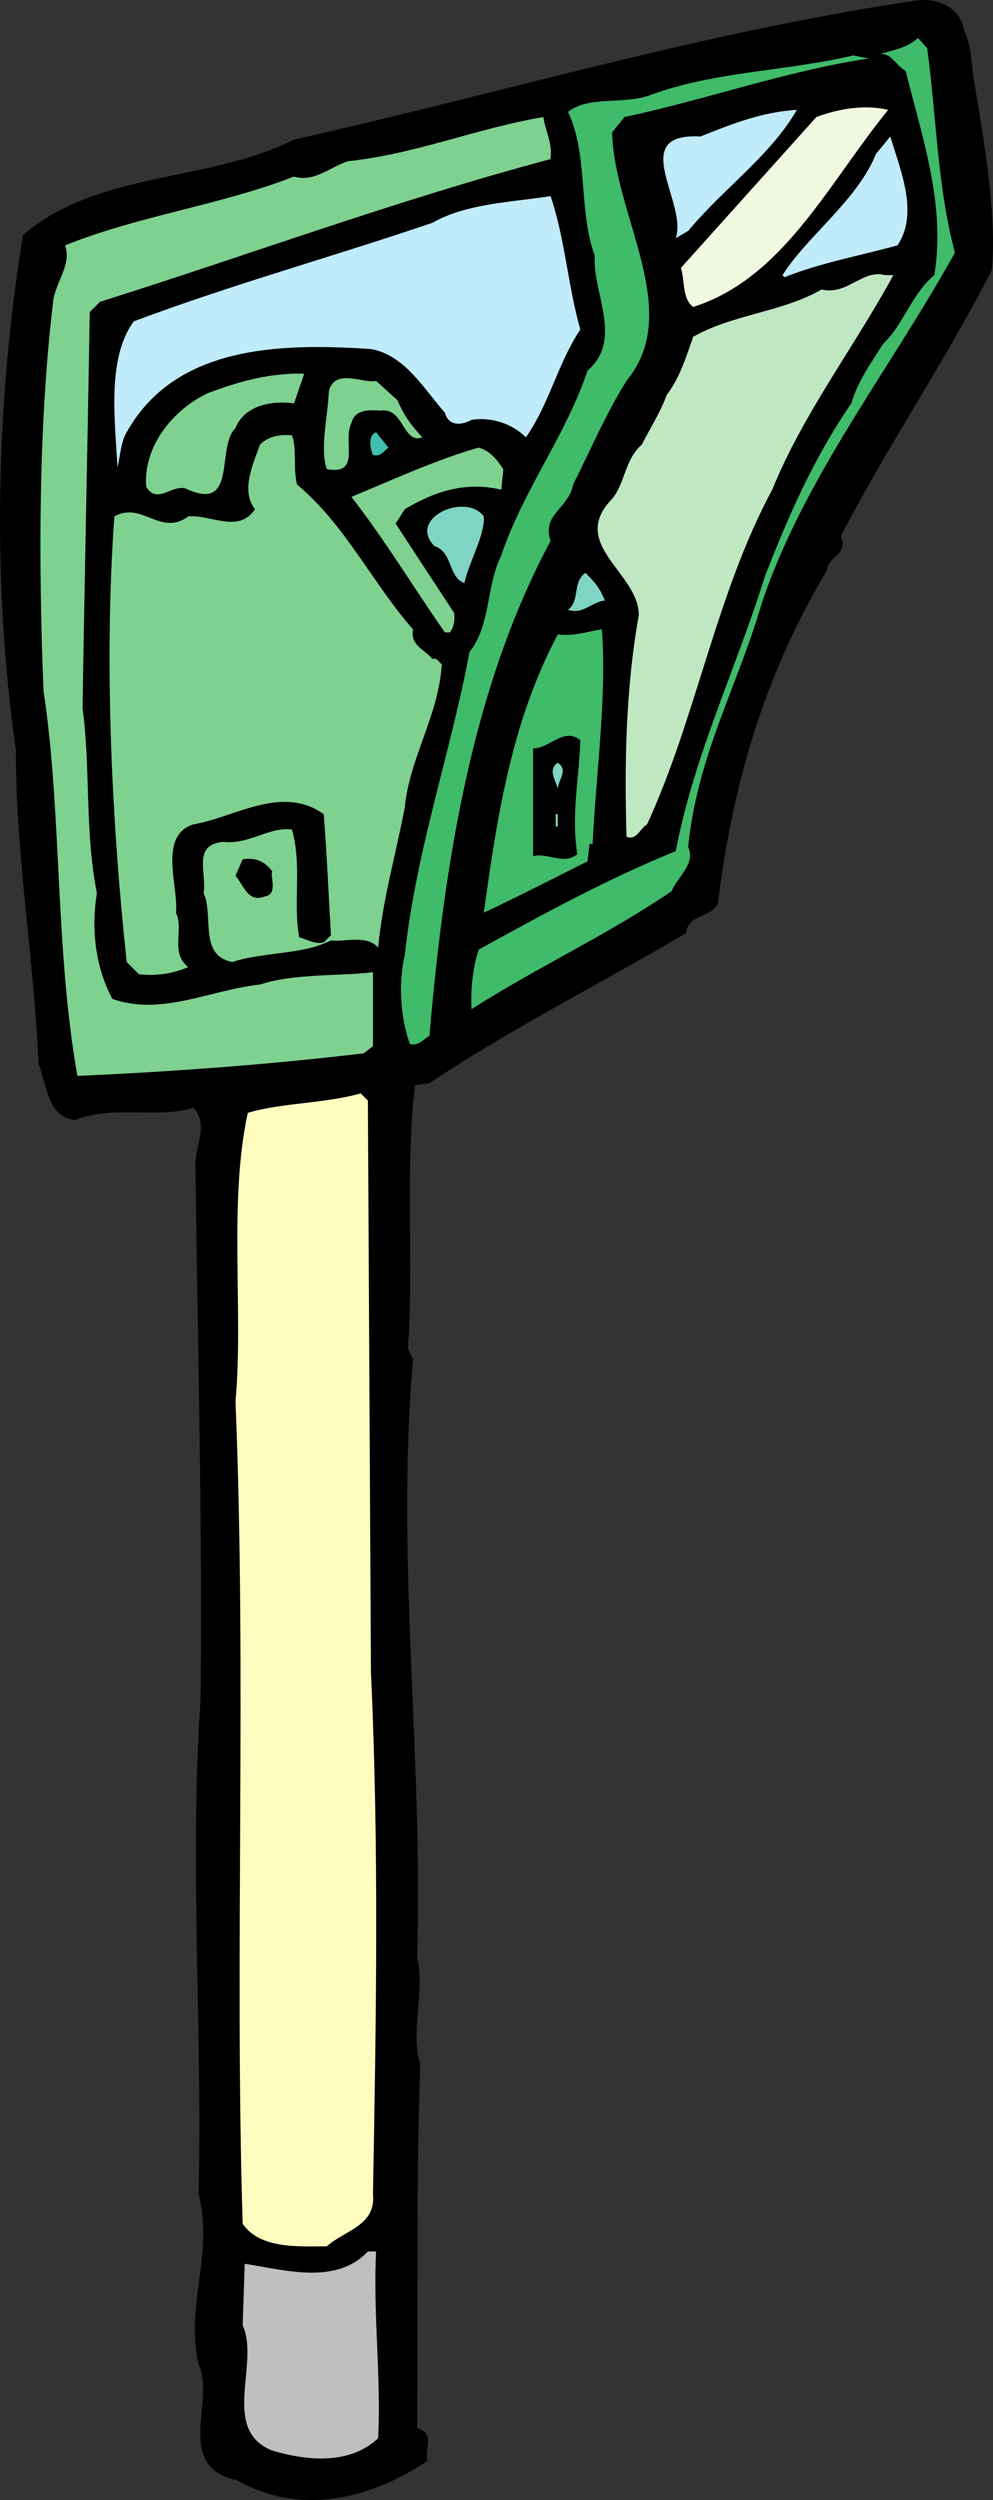
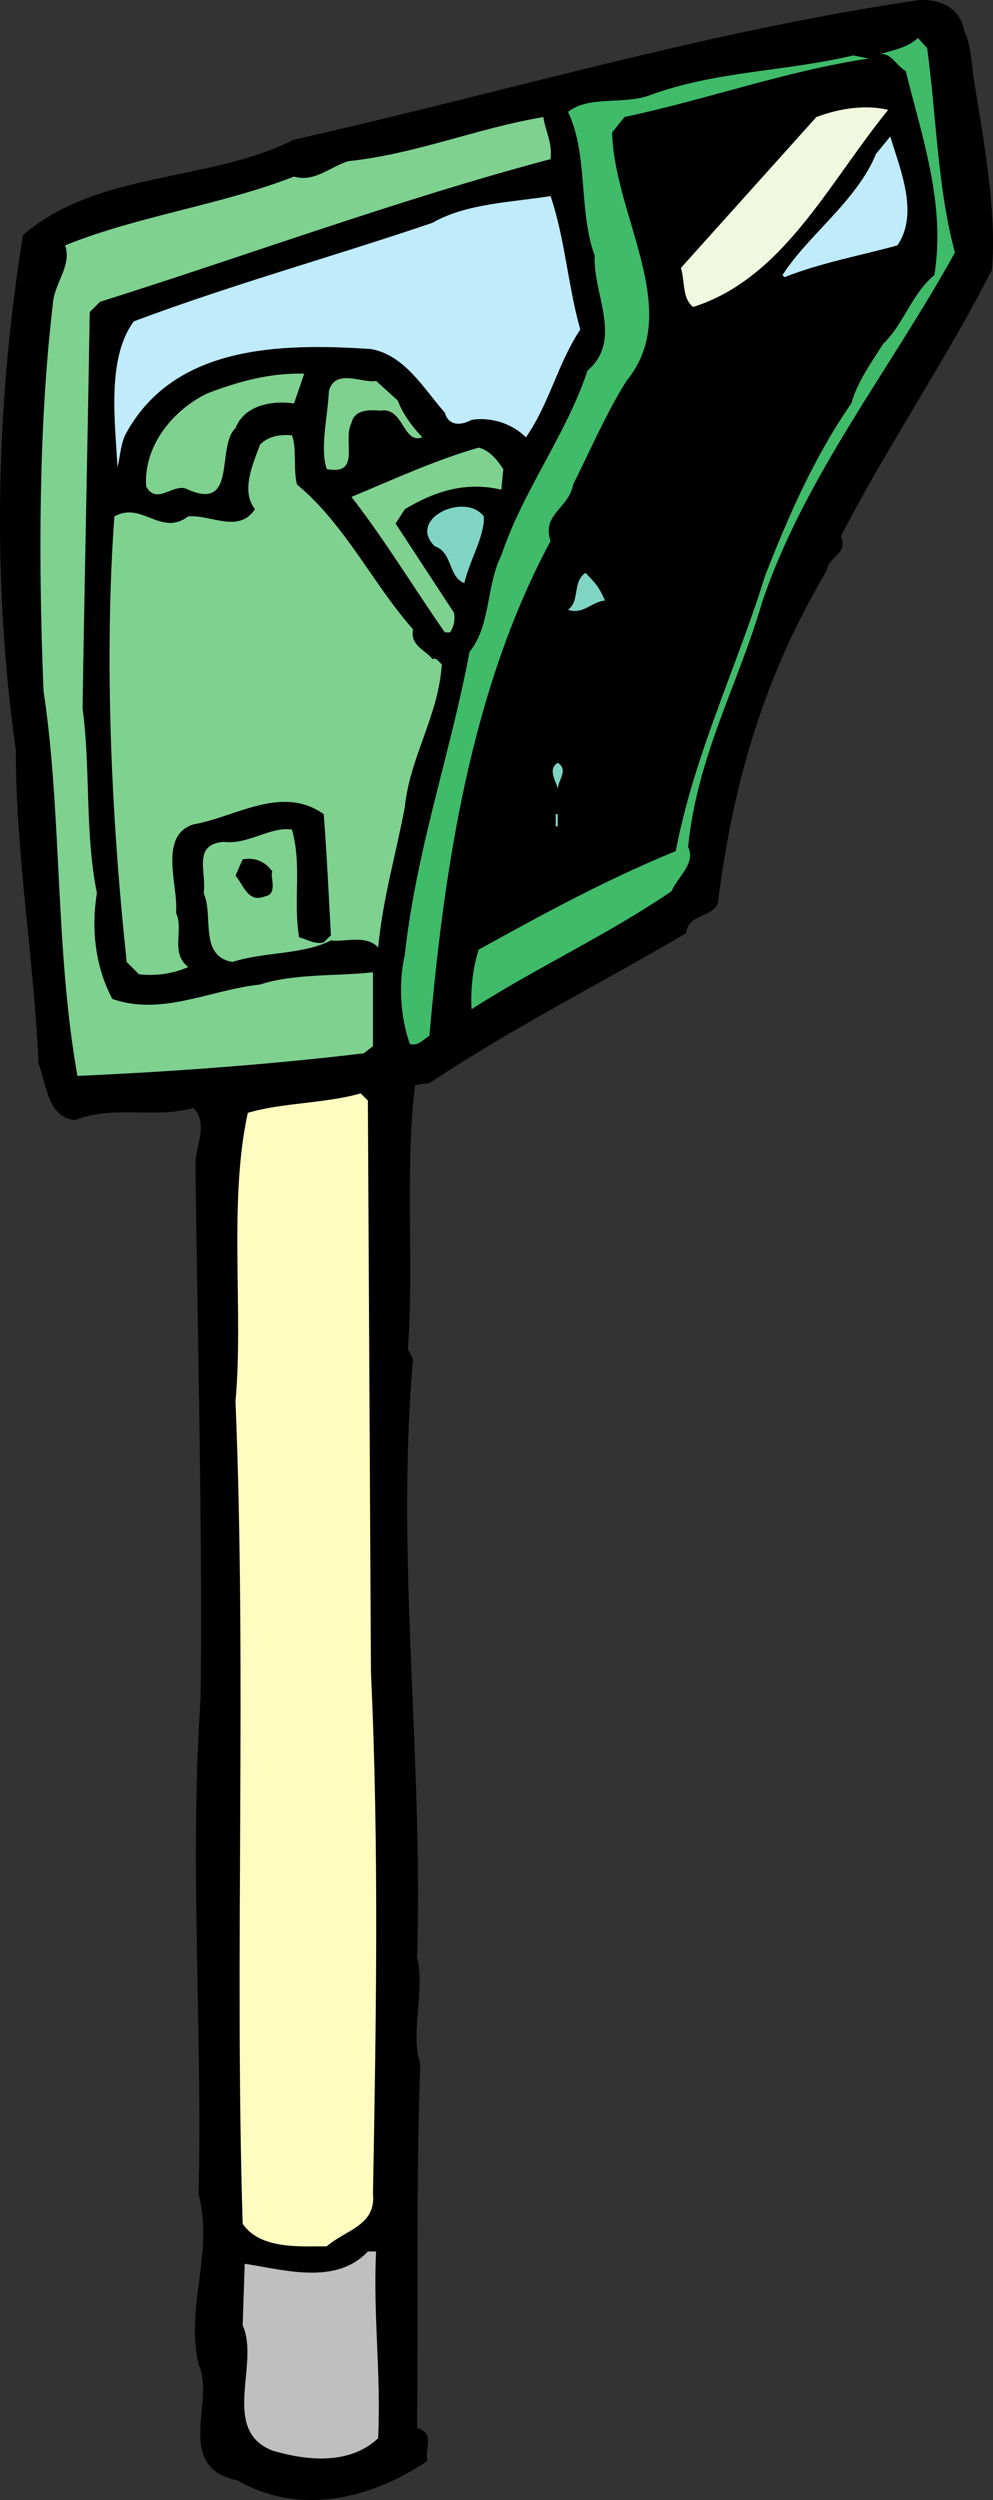
<svg xmlns="http://www.w3.org/2000/svg" width="120.094" height="302.257">
  <rect width="100%" height="100%" fill="#333333" stroke="none" />
  <path d="M116.605 3.723c.87 1.613.87 4.219 1.242 6.328 1.117 6.953 2.73 15.64 2.11 22.594-5.583 10.922-12.66 21.347-18.247 32.144.871 2.36-1.488 2.36-1.738 4.223-7.445 12.535-11.293 25.32-13.156 40.215-.743 1.738-3.598 1.242-3.848 3.601-10.55 6.203-20.727 11.293-31.031 18.121l-1.739.246c-1.238 9.93-.12 21.848-.867 31.903l.621 1.238c-2.109 23.957 1.239 47.914.496 72.367.993 3.848-.867 9.184.372 12.785-.497 14.524-.247 29.043-.372 44.063 2.235.746.868 2.234 1.243 3.973-6.829 4.593-15.391 6.703-22.965 2.359-7.82-1.613-2.606-9.684-4.715-14.027-1.613-7.2 1.86-13.282 0-20.606.496-19.363-1.117-39.969.246-59.828.25-20.602-.371-43.441-.621-64.668 0-2.234 1.613-4.84-.246-6.824-4.344 1.363-9.684-.375-14.274 1.488-3.351-.25-3.476-4.344-4.468-6.828-.5-12.41-2.73-24.95-2.73-37.855C-.939 70.5-.568 49.028 2.783 28.422c9.063-7.82 22.465-6.332 32.77-11.543C60.504 11.293 84.706 3.97 110.398.121c2.609-.496 5.71.496 6.207 3.602" />
  <path fill="#3fbb6a" d="M112.136 5.832c1.121 8.317 1.242 16.88 3.355 24.7-7.82 14.152-18.25 27.183-23.336 42.328-2.98 10.175-7.82 18.492-8.937 29.543.992 1.984-1.367 3.722-1.988 5.335-7.817 5.336-16.258 9.184-24.203 14.274-.125-2.234.125-4.965.867-7.2 8.07-4.468 15.64-8.566 23.832-11.913 2.234-11.668 7.324-22.094 10.8-33.27 2.856-7.32 5.958-14.394 10.426-20.851.746-2.606 2.36-4.84 3.848-7.2 2.484-2.355 3.477-6.082 6.207-8.316 1.367-8.688-1.488-16.633-3.477-24.7-1.242-.62-1.859-2.605-3.597-1.863 1.738-.62 3.597-.742 5.086-2.109l1.117 1.242m-7.074 1.242c-9.93 1.489-19.61 4.965-29.54 7.075l-1.492 1.863c.25 10.176 8.692 21.598 1.739 30.035-2.48 3.973-4.344 8.316-6.453 12.54-.496 2.85-3.848 3.597-2.73 6.823-9.684 18-12.911 39.72-14.65 59.828-.745.375-1.238 1.243-2.355.993-1.242-3.352-1.367-7.696-.62-10.797 1.362-12.66 5.585-24.578 7.82-36.617 2.605-3.227 1.984-7.946 3.847-11.668 2.606-7.82 7.82-14.524 10.426-22.34 4.344-3.727.621-9.313.867-13.903-1.984-5.46-.746-12.164-3.226-17.378 2.48-1.985 6.703-.868 9.804-1.985 8.07-2.98 16.262-2.855 24.703-4.844l1.86.375" />
  <path fill="#f0f9df" d="M107.421 13.281c-7.2 8.809-12.66 20.356-23.582 23.829-1.367-.993-.996-3.227-1.492-4.715l16.387-18.246c2.976-1.118 6.082-1.489 8.687-.868" />
-   <path fill="#bfebfb" d="m83.218 27.926-1.492.867c1.492-4.219-5.957-12.781 2.98-12.289 3.723-1.488 7.45-2.976 11.668-3.223-3.226 5.582-8.812 9.43-13.156 14.645" />
  <path fill="#7fd190" d="M66.585 19.238c-18.246 4.84-36.371 11.543-54.492 17.25l-1.242 1.243c-.246 15.64-.617 31.898-.867 47.914.992 7.32.25 14.894 1.738 22.34-.746 4.468-.125 9.062 1.863 12.785 5.957 2.11 11.914-1.117 17.871-1.739 4.098-1.363 9.559-.992 13.653-1.488v8.938l-1.114.867c-11.422 1.367-23.336 2.234-34.633 2.73-2.73-15.39-1.859-31.773-4.097-46.547-.617-15.14-.617-32.02 1.117-46.668.125-2.609 2.36-4.718 1.492-7.199 8.938-3.601 18.742-4.84 27.68-8.316 2.48.742 4.469-1.242 6.578-1.863 8.191-.868 15.516-3.973 23.582-5.336.25 1.738 1.117 3.101.871 5.09" />
  <path fill="#bfebfb" d="M108.538 29.664c-4.468 1.242-9.308 2.11-13.652 3.848l-.25-.25c2.98-4.715 9.062-9.059 11.297-14.645l1.738-2.113c1.238 4.098 3.473 9.313.867 13.16m-41.953-5.957c1.738 5.086 2.11 10.922 3.598 16.133-2.73 4.098-3.723 8.938-6.578 13.035-1.739-1.738-4.344-2.484-6.578-2.11-1.118.622-2.73.868-3.227-.87-2.61-2.977-4.84-6.95-8.938-7.696-11.171-.746-23.707-.37-29.539 10.055-.746 1.242-.746 2.856-1.12 4.219-.247-5.211-1.364-13.156 1.988-17.625 11.914-4.469 24.078-7.82 36.12-11.914 4.094-2.36 9.68-2.485 14.274-3.227" />
-   <path fill="#bfe8c2" d="M108.042 33.262c-4.719 8.691-10.922 16.758-14.648 25.941-6.824 12.664-9.184 27.559-15.14 40.465-.872.496-1.243 1.988-2.485 1.492-.246-8.566-.125-17.75 1.488-26.812 0-5.09-8.562-8.563-3.227-14.028 1.614-1.984 1.493-4.714 3.602-6.578.992-1.984 2.234-3.847 2.977-5.957 1.613-2.109 2.359-4.593 3.23-7.074 4.84-2.73 10.797-2.98 15.516-5.71 3.101.745 4.96-2.481 7.695-1.74h.992" />
+   <path fill="#bfe8c2" d="M108.042 33.262h.992" />
  <path fill="#7fd190" d="M35.554 48.778c-2.484-.372-5.957.125-7.074 2.98-2.36 2.234.246 10.055-5.711 7.445-1.739-.992-3.723 1.989-5.09-.37-.371-4.84 3.226-9.31 7.45-11.294 3.597-1.367 7.444-2.484 11.667-2.36l-1.242 3.599m12.535-.372c.746 1.864 1.738 3.106 2.98 4.47-2.359.866-2.234-3.723-5.09-3.227-1.363-.125-3.1-.125-3.476 1.488-1.117 2.234 1.242 6.328-2.976 5.586-.872-2.485.12-6.332.246-9.434.746-2.855 4.222-.867 5.71-1.242l2.606 2.36" />
-   <path fill="#3fbfaf" d="M46.972 54.117c-.371.246-.992 1.239-1.863.868-.372-.747-.618-2.36.375-2.73l1.488 1.862" />
  <path fill="#7fd190" d="M35.925 58.586c5.836 4.84 9.184 12.04 14.027 17.5-.37 1.984 1.489 2.484 2.36 3.602.496-.25.742.37 1.117.617-.375 6.207-3.848 11.172-4.469 17.254-1.117 5.957-2.61 10.8-3.23 17.008-1.364-1.618-4.22-.622-5.707-.872-3.352 1.739-8.07 1.368-11.918 2.61-4.094-.746-2.235-5.59-3.473-8.32.371-2.606-1.367-5.832 2.355-6.204 3.106.372 5.586-1.863 8.317-1.492 1.242 4.348.125 8.567.871 13.035.992.246 1.86.868 2.977.621l.87-.87c-.25-4.47-.495-9.805-.87-14.645-5.09-3.602-10.672.371-15.762 1.238-4.344 1.367-1.738 7.695-2.11 10.676.993 2.11-.746 4.84 1.489 6.578-1.739.746-3.723 1.117-5.957.871l-1.489-1.488c-1.863-17.379-2.734-36.617-1.492-53.871 3.352-1.864 5.586 2.48 8.938 0 2.73-.25 6.082 2.11 8.066-.871-1.738-2.235-.246-5.461.621-7.82.992-.993 2.36-1.239 3.848-1.118.621 1.492.125 4.098.621 5.961m24.949-1.863-.246 2.48c-4.223-.992-7.945.125-11.668 2.36L47.843 63.3l7.074 10.8c.125.868 0 1.614-.496 2.356H53.8c-3.973-5.707-7.074-10.922-11.297-16.383 5.09-2.109 10.18-4.468 15.39-5.957 1.368.371 2.235 1.489 2.981 2.606" />
  <path fill="#7fd4c4" d="M58.515 62.434c.125 2.355-1.735 5.336-2.356 8.066-1.988-.746-1.367-3.722-3.601-4.469-3.352-3.351 3.726-6.578 5.957-3.597M73.163 72.61c-1.613.125-2.605 1.738-4.468 1.117 1.488-1.117.496-3.352 2.109-4.469 1.242 1.242 1.738 1.863 2.36 3.352" />
-   <path fill="#3fbb6a" d="M72.792 76.086c.621 8.317-.746 17.75-1.117 25.942H71.3l-.246 2.109c-4.223 2.11-8.317 4.223-12.54 6.207 1.614-11.668 3.352-23.086 8.938-33.637 1.989.246 3.602-.375 5.34-.62" />
-   <path d="M70.183 89.492c-.125 4.59-1.117 8.813-.371 13.778-1.614 1.367-3.723-.25-5.336.246V90.485c1.984 0 3.722-2.606 5.707-.993" />
  <path fill="#7fd4c4" d="M67.452 95.45c0-.747-1.363-2.36 0-3.227 1.368.867 0 2.11 0 3.226m-.246 2.981h.246v1.488h-.246V98.43" />
  <path d="M32.948 105.38c-.375.37.743 2.73-.87 2.98-2.11.867-2.606-1.368-3.598-2.485l.867-1.984c1.488-.25 2.73.246 3.601 1.488" />
  <path fill="#fffcbf" d="M44.862 202.195c.993 21.352.622 42.204.247 63.055.375 3.848-3.348 4.348-5.582 6.332-3.352 0-8.07.371-10.18-2.73-.992-32.399.496-66.407-.867-99.422.992-10.8-.871-24.082 1.488-34.883 4.094-1.238 9.309-1.117 13.652-2.355l.871.867.371 69.136" />
  <path fill="#bfbfbf" d="M45.484 272.203c-.375 7.696.62 14.895.246 22.59-3.473 3.227-8.563 2.73-12.782 1.488-6.332-2.48-1.492-10.55-3.601-15.14l.25-7.45c4.84.747 11.047 2.606 14.894-1.488h.993" />
</svg>